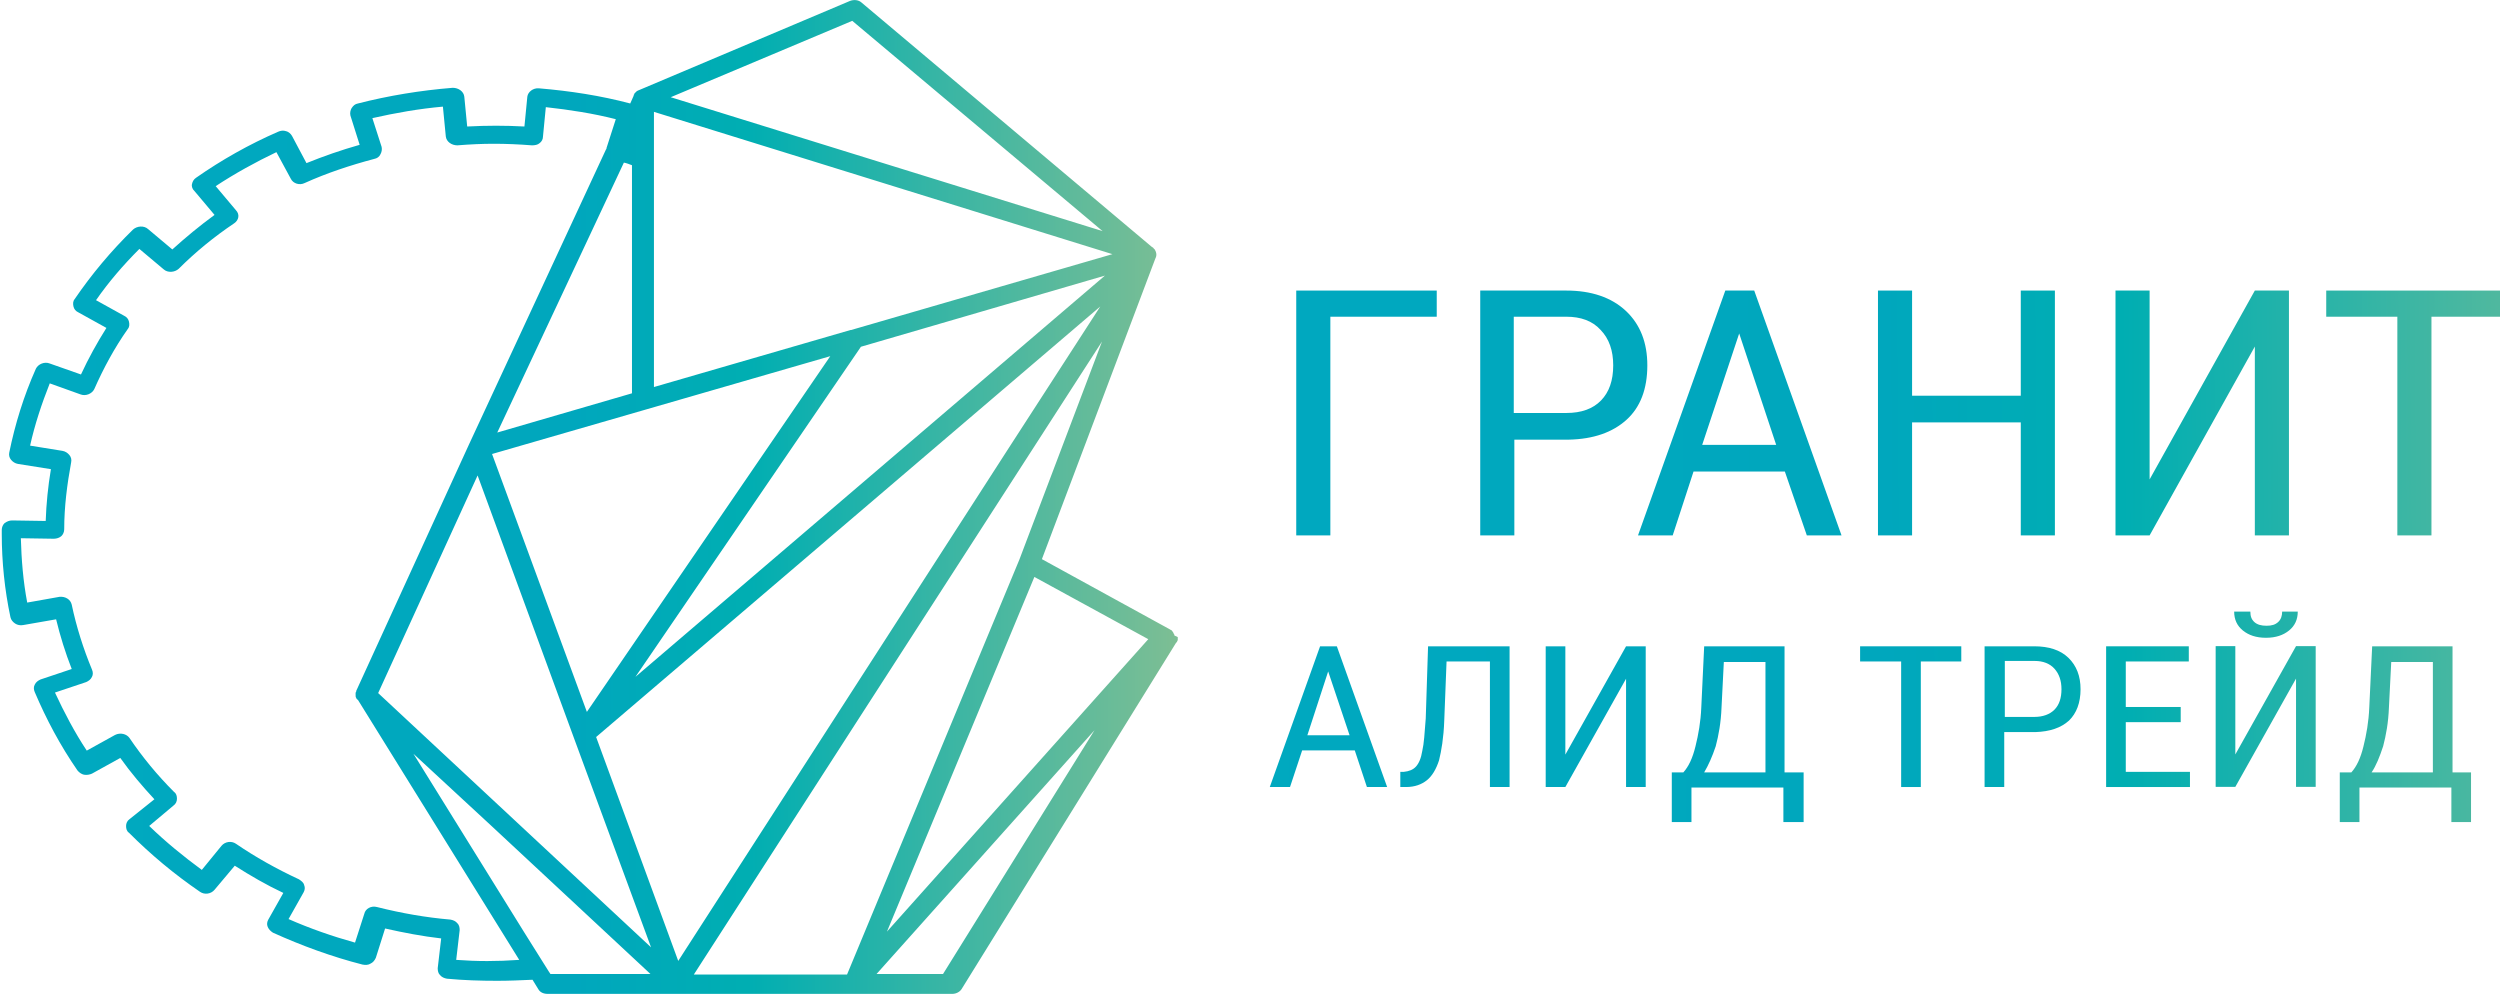
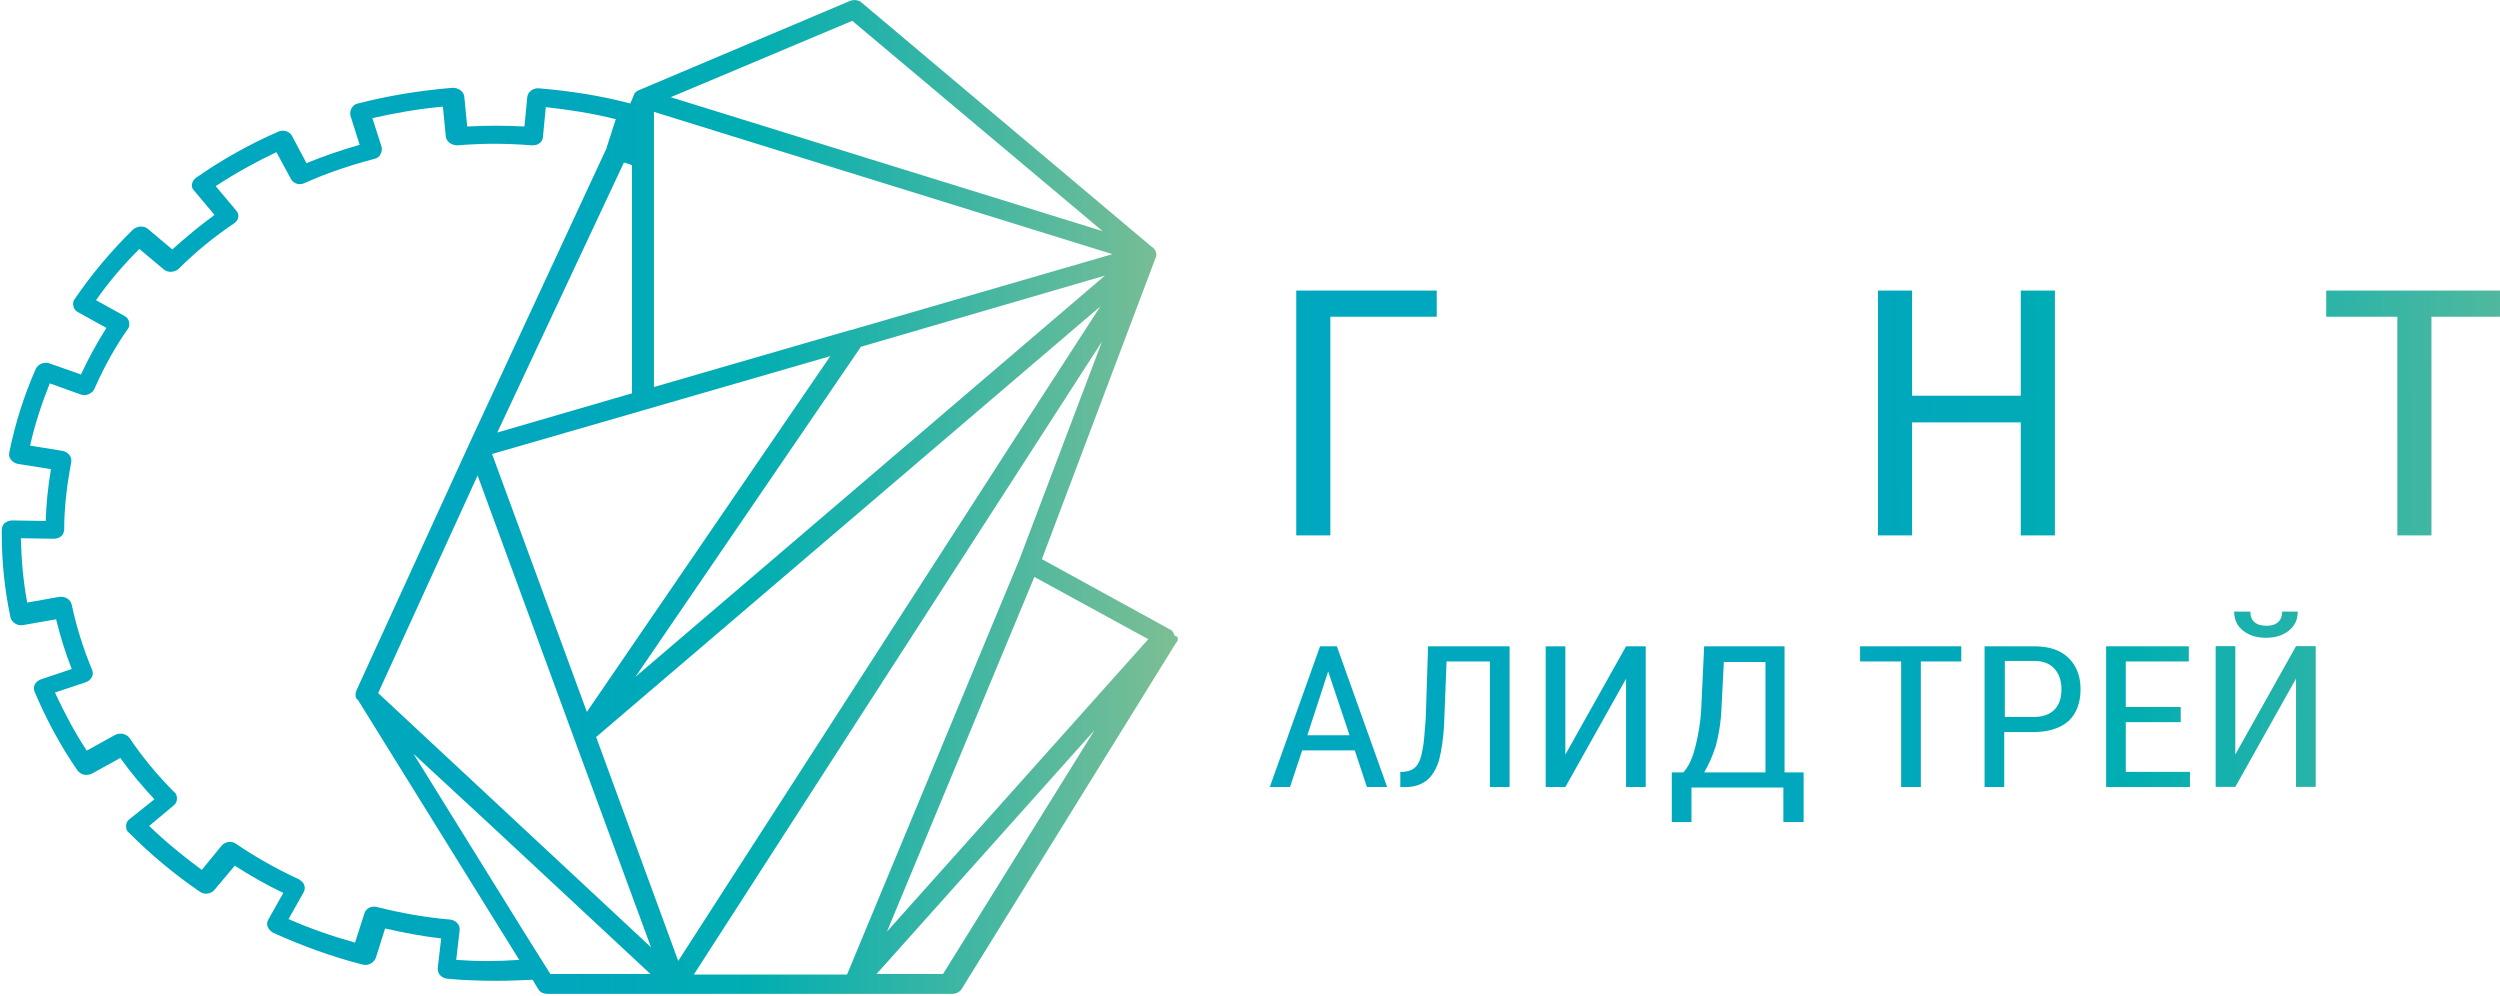
<svg xmlns="http://www.w3.org/2000/svg" width="276" height="110" viewBox="0 0 276 110" fill="none">
  <g clip-path="url(#clip0_5133_2283)">
    <path d="M158.616 34.966H146.871V59.108H143.105V32.078H158.616V34.966Z" fill="url(#paint0_linear_5133_2283)" />
-     <path d="M167.184 48.538V59.108H163.418V32.078H172.929C175.673 32.078 177.907 32.829 179.503 34.331C181.099 35.832 181.865 37.854 181.865 40.337C181.865 42.936 181.099 44.958 179.567 46.344C178.035 47.73 175.929 48.481 173.184 48.538H167.184ZM167.184 45.593H172.929C174.588 45.593 175.865 45.131 176.758 44.207C177.652 43.283 178.099 42.012 178.099 40.337C178.099 38.72 177.652 37.392 176.695 36.41C175.801 35.428 174.524 34.966 172.929 34.966H167.12V45.593H167.184Z" fill="url(#paint1_linear_5133_2283)" />
-     <path d="M197.049 52.061H186.964L184.666 59.108H180.836L190.474 32.078H193.666L203.304 59.108H199.474L197.049 52.061ZM187.921 49.116H196.091L192.006 36.814L187.921 49.116Z" fill="url(#paint2_linear_5133_2283)" />
    <path d="M226.86 59.108H223.094V46.632H211.094V59.108H207.328V32.078H211.094V43.687H223.094V32.078H226.86V59.108Z" fill="url(#paint3_linear_5133_2283)" />
-     <path d="M248.934 32.078H252.7V59.108H248.934V38.258L237.317 59.108H233.551V32.078H237.317V52.928L248.934 32.078Z" fill="url(#paint4_linear_5133_2283)" />
    <path d="M276.284 34.966H268.433V59.108H264.667V34.966H256.816V32.078H276.284V34.966Z" fill="url(#paint5_linear_5133_2283)" />
    <path d="M149.567 82.845H143.758L142.418 86.888H140.184L145.737 71.352H147.588L153.141 86.888H150.907L149.567 82.845ZM144.333 81.17H148.992L146.63 74.124L144.333 81.17Z" fill="url(#paint6_linear_5133_2283)" />
    <path d="M166.658 71.352V86.888H164.487V73.026H159.7L159.445 79.553C159.381 81.459 159.126 82.903 158.87 83.942C158.551 84.924 158.104 85.675 157.53 86.137C156.955 86.599 156.189 86.888 155.232 86.888H154.594V85.213H154.977C155.551 85.155 155.998 84.982 156.317 84.635C156.636 84.289 156.892 83.711 157.019 82.903C157.211 82.094 157.275 80.939 157.402 79.322L157.658 71.352H166.658Z" fill="url(#paint7_linear_5133_2283)" />
    <path d="M179.517 71.352H181.687V86.888H179.517V74.932L172.815 86.888H170.645V71.352H172.815V83.307L179.517 71.352Z" fill="url(#paint8_linear_5133_2283)" />
    <path d="M197.077 85.27H199.12V90.757H196.886V86.945H186.737V90.757H184.566V85.27H185.843C186.417 84.635 186.864 83.711 187.183 82.383C187.503 81.112 187.758 79.668 187.822 78.109L188.141 71.352H197.013V85.27H197.077ZM188.141 85.27H194.907V73.084H190.311L190.056 78.109C189.992 79.784 189.737 81.17 189.417 82.383C189.034 83.538 188.588 84.52 188.141 85.27Z" fill="url(#paint9_linear_5133_2283)" />
    <path d="M216.59 73.026H212.058V86.888H209.887V73.026H205.355V71.352H216.526V73.026H216.59Z" fill="url(#paint10_linear_5133_2283)" />
    <path d="M221.268 80.823V86.888H219.098V71.352H224.587C226.183 71.352 227.459 71.756 228.353 72.622C229.247 73.489 229.693 74.644 229.693 76.088C229.693 77.589 229.247 78.744 228.417 79.553C227.523 80.361 226.31 80.766 224.715 80.823H221.268ZM221.268 79.148H224.587C225.544 79.148 226.31 78.86 226.821 78.34C227.332 77.82 227.587 77.069 227.587 76.088C227.587 75.163 227.332 74.413 226.821 73.835C226.31 73.257 225.544 72.969 224.651 72.969H221.332V79.148H221.268Z" fill="url(#paint11_linear_5133_2283)" />
    <path d="M240.75 79.726H234.686V85.213H241.771V86.888H232.516V71.352H241.643V73.026H234.686V78.051H240.75V79.726Z" fill="url(#paint12_linear_5133_2283)" />
    <path d="M253.482 71.335H255.652V86.871H253.482V74.916L246.78 86.871H244.609V71.335H246.78V83.291L253.482 71.335ZM253.673 67.523C253.673 68.39 253.354 69.083 252.716 69.603C252.077 70.122 251.248 70.411 250.163 70.411C249.077 70.411 248.248 70.122 247.609 69.603C246.971 69.083 246.652 68.39 246.652 67.523H248.439C248.439 68.043 248.567 68.39 248.886 68.678C249.205 68.967 249.652 69.083 250.226 69.083C250.801 69.083 251.184 68.967 251.503 68.678C251.822 68.39 251.95 67.986 251.95 67.523H253.673Z" fill="url(#paint13_linear_5133_2283)" />
-     <path d="M270.759 85.27H272.802V90.757H270.632V86.945H260.483V90.757H258.312V85.27H259.589C260.164 84.635 260.61 83.711 260.93 82.383C261.249 81.112 261.504 79.668 261.568 78.109L261.887 71.352H270.759V85.27ZM261.823 85.27H268.589V73.084H263.993L263.738 78.109C263.674 79.784 263.419 81.17 263.1 82.383C262.717 83.538 262.334 84.52 261.823 85.27Z" fill="url(#paint14_linear_5133_2283)" />
    <path d="M129.642 70.104C129.642 70.047 129.642 69.989 129.578 69.989V69.931C129.514 69.816 129.451 69.7 129.387 69.642C129.387 69.585 129.323 69.585 129.323 69.585C129.259 69.527 129.195 69.527 129.131 69.469L115.025 61.73L127.536 28.578C127.6 28.463 127.663 28.29 127.663 28.116C127.663 27.943 127.6 27.712 127.472 27.539C127.472 27.539 127.472 27.481 127.408 27.481C127.344 27.366 127.28 27.308 127.153 27.25L95.11 0.279C94.791 -0.01 94.28 -0.068 93.834 0.105L70.472 9.981C70.408 9.981 70.408 10.039 70.344 10.039C70.344 10.039 70.28 10.039 70.28 10.097C70.217 10.155 70.153 10.212 70.089 10.27C70.089 10.27 70.089 10.328 70.025 10.328C70.025 10.328 70.025 10.328 70.025 10.386C70.025 10.443 69.961 10.443 69.961 10.501V10.559L69.578 11.425C66.323 10.559 62.94 10.039 59.493 9.75C58.855 9.693 58.28 10.155 58.217 10.674L57.897 13.966C55.727 13.851 53.812 13.851 51.578 13.966L51.259 10.674C51.195 10.097 50.621 9.693 49.983 9.693C46.408 9.981 42.897 10.559 39.514 11.425C39.195 11.483 39.004 11.656 38.812 11.945C38.685 12.176 38.621 12.465 38.685 12.754L39.706 15.988C37.663 16.566 35.685 17.259 33.834 18.009L32.238 15.006C32.11 14.775 31.855 14.544 31.6 14.486C31.28 14.371 30.961 14.428 30.706 14.544C27.515 15.93 24.451 17.663 21.642 19.627C21.387 19.8 21.259 20.031 21.195 20.32C21.131 20.608 21.259 20.897 21.451 21.07L23.685 23.727C22.025 24.94 20.493 26.211 19.025 27.539L16.344 25.287C15.897 24.882 15.132 24.94 14.685 25.344C12.259 27.712 10.089 30.311 8.238 33.026C8.046 33.257 8.046 33.545 8.11 33.834C8.174 34.123 8.366 34.354 8.621 34.469L11.748 36.202C10.727 37.819 9.77 39.552 8.94 41.342L5.493 40.13C4.919 39.898 4.217 40.187 3.961 40.707C2.621 43.71 1.663 46.829 1.025 49.948C0.961 50.237 1.025 50.525 1.217 50.757C1.408 50.987 1.663 51.161 1.983 51.218L5.621 51.796C5.302 53.702 5.11 55.608 5.046 57.514L1.344 57.456C1.025 57.456 0.77 57.572 0.514 57.745C0.323 57.918 0.195 58.207 0.195 58.496V58.958C0.195 62.019 0.514 65.138 1.153 68.141C1.217 68.43 1.408 68.66 1.663 68.834C1.919 69.007 2.238 69.065 2.557 69.007L6.195 68.372C6.642 70.22 7.217 72.068 7.919 73.859L4.472 75.014C4.217 75.129 3.961 75.302 3.834 75.591C3.706 75.822 3.706 76.111 3.834 76.4C5.11 79.403 6.642 82.291 8.557 85.063C8.748 85.294 9.004 85.467 9.259 85.525C9.578 85.583 9.897 85.525 10.153 85.409L13.28 83.677C14.429 85.294 15.706 86.796 17.046 88.24L14.302 90.434C14.046 90.608 13.919 90.896 13.919 91.185C13.919 91.474 13.982 91.763 14.238 91.936C16.6 94.304 19.217 96.499 22.089 98.462C22.6 98.809 23.302 98.693 23.685 98.231L25.919 95.574C27.642 96.672 29.429 97.711 31.28 98.578L29.621 101.523C29.493 101.754 29.429 102.043 29.557 102.332C29.685 102.62 29.876 102.794 30.131 102.967C33.323 104.411 36.642 105.624 40.025 106.49C40.344 106.548 40.663 106.548 40.919 106.375C41.174 106.259 41.365 106.028 41.493 105.739L42.514 102.505C44.557 102.967 46.663 103.371 48.706 103.602L48.323 106.894C48.323 107.183 48.387 107.472 48.578 107.645C48.77 107.876 49.025 107.992 49.344 108.049C51.195 108.223 53.046 108.281 54.897 108.281C56.174 108.281 57.514 108.223 58.791 108.165L59.429 109.205C59.621 109.551 60.004 109.724 60.451 109.724H74.94H94.663H105.131C105.578 109.724 105.961 109.493 106.153 109.205L129.834 70.971L129.897 70.913C129.961 70.855 129.961 70.74 130.025 70.682C130.025 70.624 130.025 70.624 130.025 70.566C130.025 70.509 130.025 70.393 130.025 70.335C129.642 70.162 129.642 70.162 129.642 70.104ZM126.77 70.566L97.919 102.852L114.195 63.694L126.77 70.566ZM41.748 76.515L52.727 52.489L63.323 81.367L71.876 104.584L41.748 76.515ZM68.876 17.952C69.195 18.009 69.451 18.125 69.77 18.24V43.422L54.897 47.753L68.876 17.952ZM71.302 45.212L91.663 39.321L64.791 78.594L54.323 50.121L71.302 45.212ZM95.046 38.281L106.536 34.932L121.983 30.427L70.153 74.725L95.046 38.281ZM122.812 28.059L93.961 36.433H93.897L72.195 42.728V12.349L122.812 28.059ZM74.876 106.086L65.812 81.367L121.472 33.834L111.387 49.428L74.876 106.086ZM94.089 2.3L121.727 25.517L74.046 10.732L94.089 2.3ZM50.365 105.97L50.748 102.678C50.748 102.389 50.685 102.101 50.493 101.927C50.302 101.696 50.046 101.581 49.727 101.523C47.046 101.292 44.365 100.83 41.621 100.137C40.983 99.964 40.344 100.31 40.217 100.888L39.195 104.064C36.706 103.371 34.217 102.505 31.855 101.465L33.514 98.52C33.642 98.289 33.706 98 33.578 97.711C33.514 97.422 33.259 97.249 33.004 97.076C30.515 95.921 28.153 94.593 26.046 93.149C25.536 92.802 24.834 92.918 24.451 93.38L22.28 96.036C20.238 94.535 18.259 92.918 16.472 91.185L19.153 88.933C19.408 88.759 19.536 88.471 19.536 88.182C19.536 87.893 19.472 87.604 19.217 87.431C17.366 85.583 15.706 83.561 14.302 81.482C13.982 81.02 13.28 80.847 12.706 81.136L9.578 82.868C8.238 80.847 7.089 78.652 6.068 76.457L9.514 75.302C9.77 75.187 10.025 75.014 10.153 74.725C10.28 74.494 10.28 74.205 10.153 73.916C9.195 71.606 8.429 69.18 7.919 66.755C7.791 66.177 7.217 65.831 6.578 65.888L3.004 66.524C2.557 64.156 2.366 61.788 2.302 59.42L5.94 59.477C6.259 59.477 6.578 59.362 6.77 59.189C6.961 59.015 7.089 58.727 7.089 58.438C7.089 55.954 7.408 53.471 7.855 51.045C7.919 50.757 7.855 50.468 7.663 50.237C7.472 50.006 7.217 49.832 6.897 49.775L3.323 49.197C3.834 46.887 4.6 44.577 5.493 42.324L8.876 43.537C9.451 43.768 10.153 43.479 10.408 42.959C11.429 40.649 12.642 38.397 14.11 36.318C14.302 36.087 14.302 35.798 14.238 35.509C14.174 35.22 13.982 34.989 13.727 34.874L10.6 33.141C12.004 31.12 13.6 29.272 15.387 27.481L18.068 29.734C18.515 30.138 19.28 30.08 19.727 29.676C21.578 27.828 23.621 26.153 25.855 24.651C26.366 24.305 26.493 23.669 26.046 23.207L23.812 20.551C25.919 19.164 28.217 17.894 30.515 16.797L32.11 19.742C32.365 20.262 33.068 20.493 33.642 20.204C36.068 19.107 38.685 18.24 41.302 17.547C41.621 17.489 41.876 17.316 42.004 17.027C42.132 16.797 42.195 16.508 42.132 16.219L41.11 13.042C43.663 12.465 46.28 12.003 48.897 11.772L49.217 15.064C49.28 15.641 49.855 16.046 50.493 16.046C51.961 15.93 53.238 15.872 54.514 15.872C55.855 15.872 57.259 15.93 58.727 16.046C59.046 16.046 59.365 15.988 59.557 15.815C59.812 15.641 59.94 15.353 59.94 15.122L60.259 11.83C62.876 12.118 65.493 12.523 67.983 13.158L66.961 16.334C66.961 16.392 66.961 16.45 66.897 16.508L51.77 49.082L39.323 76.284V76.342C39.323 76.4 39.323 76.4 39.259 76.457C39.259 76.515 39.259 76.515 39.259 76.573V76.631C39.259 76.689 39.259 76.689 39.259 76.746C39.259 76.862 39.259 76.977 39.323 77.035C39.323 77.093 39.323 77.093 39.387 77.15C39.387 77.15 39.387 77.208 39.451 77.208C39.451 77.208 39.451 77.266 39.514 77.266L57.323 105.97C54.897 106.144 52.663 106.144 50.365 105.97ZM60.77 107.53L60.578 107.241L57.897 102.967L45.642 83.215L54.323 91.243L71.812 107.53H60.77ZM94.727 79.461L121.663 37.704L112.536 61.788L93.514 107.587H76.6L94.727 79.461ZM104.11 107.53H96.77L120.834 80.616L104.11 107.53Z" fill="url(#paint15_linear_5133_2283)" />
  </g>
  <defs>
    <linearGradient id="paint0_linear_5133_2283" x1="120.078" y1="45.756" x2="299.438" y2="44.345" gradientUnits="userSpaceOnUse">
      <stop stop-color="#00A9C0" />
      <stop offset="0.488" stop-color="#00A7BD" />
      <stop offset="0.637" stop-color="#00AEB2" />
      <stop offset="1" stop-color="#7CBE94" />
    </linearGradient>
    <linearGradient id="paint1_linear_5133_2283" x1="120.094" y1="45.887" x2="299.453" y2="44.476" gradientUnits="userSpaceOnUse">
      <stop stop-color="#00A9C0" />
      <stop offset="0.488" stop-color="#00A7BD" />
      <stop offset="0.637" stop-color="#00AEB2" />
      <stop offset="1" stop-color="#7CBE94" />
    </linearGradient>
    <linearGradient id="paint2_linear_5133_2283" x1="120.088" y1="46.09" x2="299.447" y2="44.679" gradientUnits="userSpaceOnUse">
      <stop stop-color="#00A9C0" />
      <stop offset="0.488" stop-color="#00A7BD" />
      <stop offset="0.637" stop-color="#00AEB2" />
      <stop offset="1" stop-color="#7CBE94" />
    </linearGradient>
    <linearGradient id="paint3_linear_5133_2283" x1="120.091" y1="46.221" x2="299.451" y2="44.81" gradientUnits="userSpaceOnUse">
      <stop stop-color="#00A9C0" />
      <stop offset="0.488" stop-color="#00A7BD" />
      <stop offset="0.637" stop-color="#00AEB2" />
      <stop offset="1" stop-color="#7CBE94" />
    </linearGradient>
    <linearGradient id="paint4_linear_5133_2283" x1="120.081" y1="46.388" x2="299.441" y2="44.977" gradientUnits="userSpaceOnUse">
      <stop stop-color="#00A9C0" />
      <stop offset="0.488" stop-color="#00A7BD" />
      <stop offset="0.637" stop-color="#00AEB2" />
      <stop offset="1" stop-color="#7CBE94" />
    </linearGradient>
    <linearGradient id="paint5_linear_5133_2283" x1="120.114" y1="46.514" x2="299.474" y2="45.103" gradientUnits="userSpaceOnUse">
      <stop stop-color="#00A9C0" />
      <stop offset="0.488" stop-color="#00A7BD" />
      <stop offset="0.637" stop-color="#00AEB2" />
      <stop offset="1" stop-color="#7CBE94" />
    </linearGradient>
    <linearGradient id="paint6_linear_5133_2283" x1="120.356" y1="79.338" x2="299.716" y2="77.927" gradientUnits="userSpaceOnUse">
      <stop stop-color="#00A9C0" />
      <stop offset="0.488" stop-color="#00A7BD" />
      <stop offset="0.637" stop-color="#00AEB2" />
      <stop offset="1" stop-color="#7CBE94" />
    </linearGradient>
    <linearGradient id="paint7_linear_5133_2283" x1="120.342" y1="79.42" x2="299.701" y2="78.009" gradientUnits="userSpaceOnUse">
      <stop stop-color="#00A9C0" />
      <stop offset="0.488" stop-color="#00A7BD" />
      <stop offset="0.637" stop-color="#00AEB2" />
      <stop offset="1" stop-color="#7CBE94" />
    </linearGradient>
    <linearGradient id="paint8_linear_5133_2283" x1="120.372" y1="79.51" x2="299.732" y2="78.099" gradientUnits="userSpaceOnUse">
      <stop stop-color="#00A9C0" />
      <stop offset="0.488" stop-color="#00A7BD" />
      <stop offset="0.637" stop-color="#00AEB2" />
      <stop offset="1" stop-color="#7CBE94" />
    </linearGradient>
    <linearGradient id="paint9_linear_5133_2283" x1="120.395" y1="81.528" x2="299.754" y2="80.117" gradientUnits="userSpaceOnUse">
      <stop stop-color="#00A9C0" />
      <stop offset="0.488" stop-color="#00A7BD" />
      <stop offset="0.637" stop-color="#00AEB2" />
      <stop offset="1" stop-color="#7CBE94" />
    </linearGradient>
    <linearGradient id="paint10_linear_5133_2283" x1="120.361" y1="79.72" x2="299.721" y2="78.309" gradientUnits="userSpaceOnUse">
      <stop stop-color="#00A9C0" />
      <stop offset="0.488" stop-color="#00A7BD" />
      <stop offset="0.637" stop-color="#00AEB2" />
      <stop offset="1" stop-color="#7CBE94" />
    </linearGradient>
    <linearGradient id="paint11_linear_5133_2283" x1="120.38" y1="79.794" x2="299.74" y2="78.383" gradientUnits="userSpaceOnUse">
      <stop stop-color="#00A9C0" />
      <stop offset="0.488" stop-color="#00A7BD" />
      <stop offset="0.637" stop-color="#00AEB2" />
      <stop offset="1" stop-color="#7CBE94" />
    </linearGradient>
    <linearGradient id="paint12_linear_5133_2283" x1="120.395" y1="79.903" x2="299.755" y2="78.492" gradientUnits="userSpaceOnUse">
      <stop stop-color="#00A9C0" />
      <stop offset="0.488" stop-color="#00A7BD" />
      <stop offset="0.637" stop-color="#00AEB2" />
      <stop offset="1" stop-color="#7CBE94" />
    </linearGradient>
    <linearGradient id="paint13_linear_5133_2283" x1="120.346" y1="78.044" x2="299.706" y2="76.633" gradientUnits="userSpaceOnUse">
      <stop stop-color="#00A9C0" />
      <stop offset="0.488" stop-color="#00A7BD" />
      <stop offset="0.637" stop-color="#00AEB2" />
      <stop offset="1" stop-color="#7CBE94" />
    </linearGradient>
    <linearGradient id="paint14_linear_5133_2283" x1="120.357" y1="82.003" x2="299.717" y2="80.592" gradientUnits="userSpaceOnUse">
      <stop stop-color="#00A9C0" />
      <stop offset="0.488" stop-color="#00A7BD" />
      <stop offset="0.637" stop-color="#00AEB2" />
      <stop offset="1" stop-color="#7CBE94" />
    </linearGradient>
    <linearGradient id="paint15_linear_5133_2283" x1="0.004" y1="54.818" x2="129.671" y2="54.818" gradientUnits="userSpaceOnUse">
      <stop stop-color="#00A9C0" />
      <stop offset="0.488" stop-color="#00A7BD" />
      <stop offset="0.637" stop-color="#00AEB2" />
      <stop offset="1" stop-color="#7CBE94" />
    </linearGradient>
    <clipPath id="clip0_5133_2283">
      <rect width="276" height="109.677" fill="white" />
    </clipPath>
  </defs>
</svg>